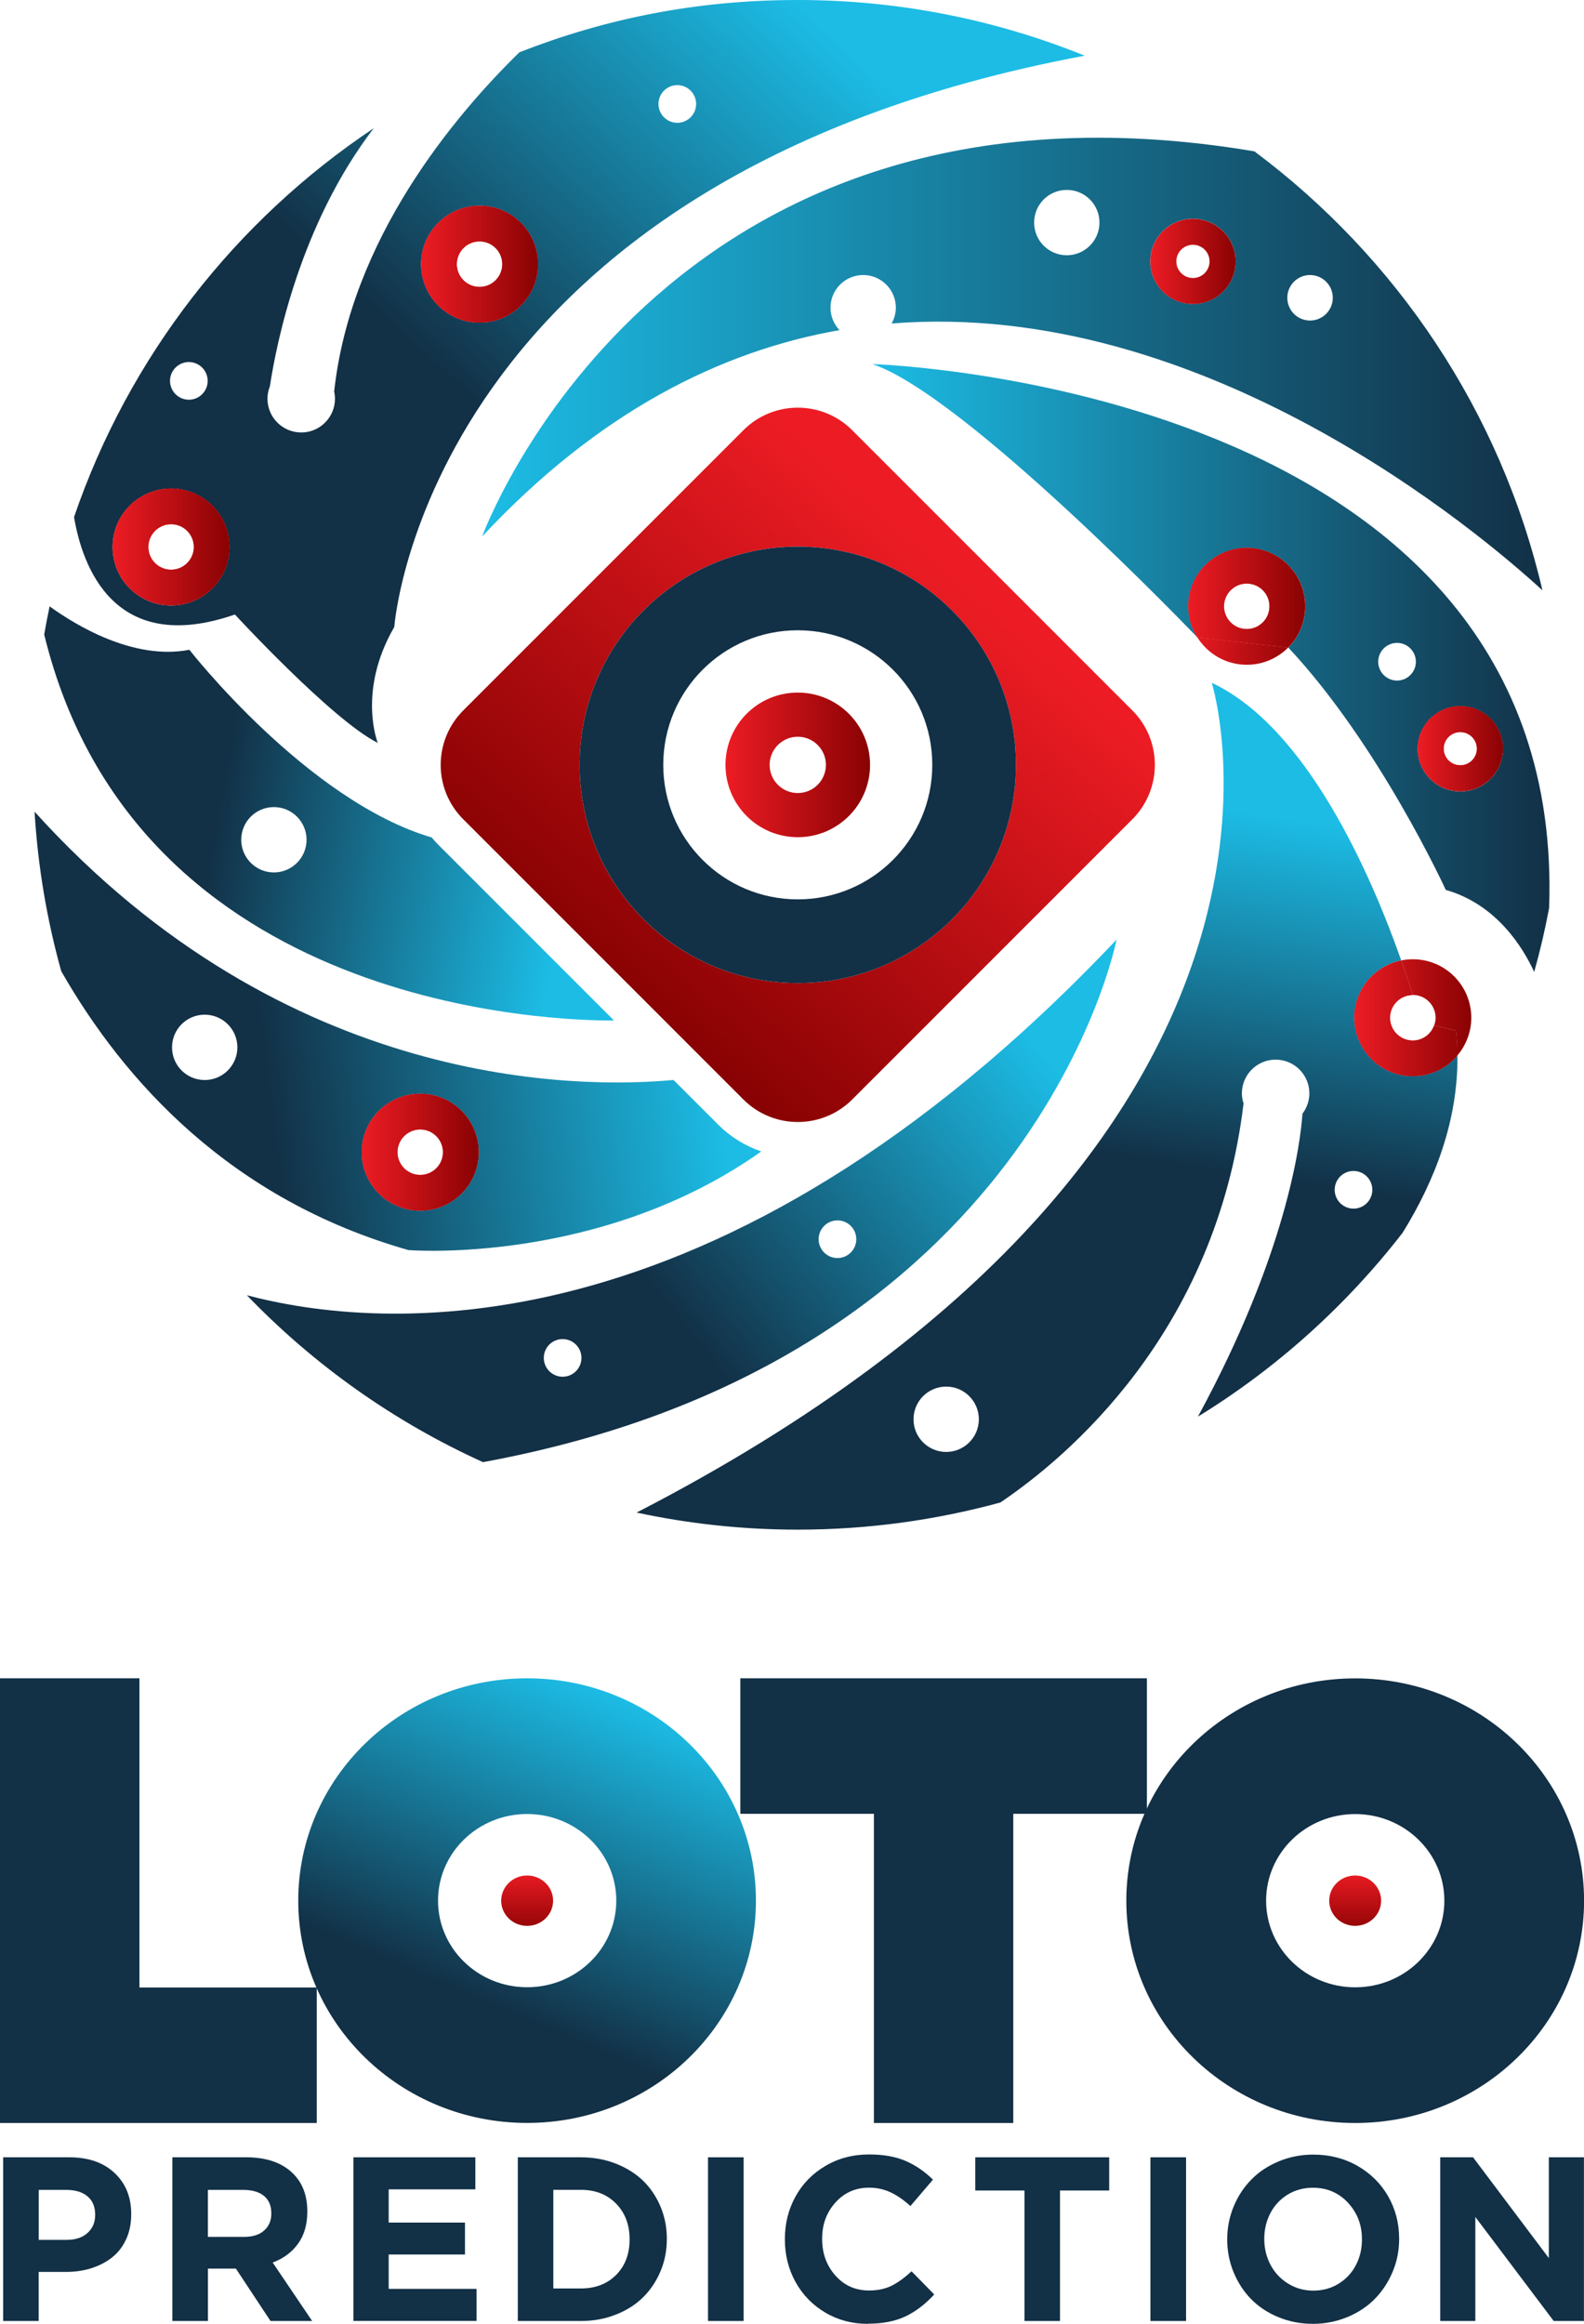
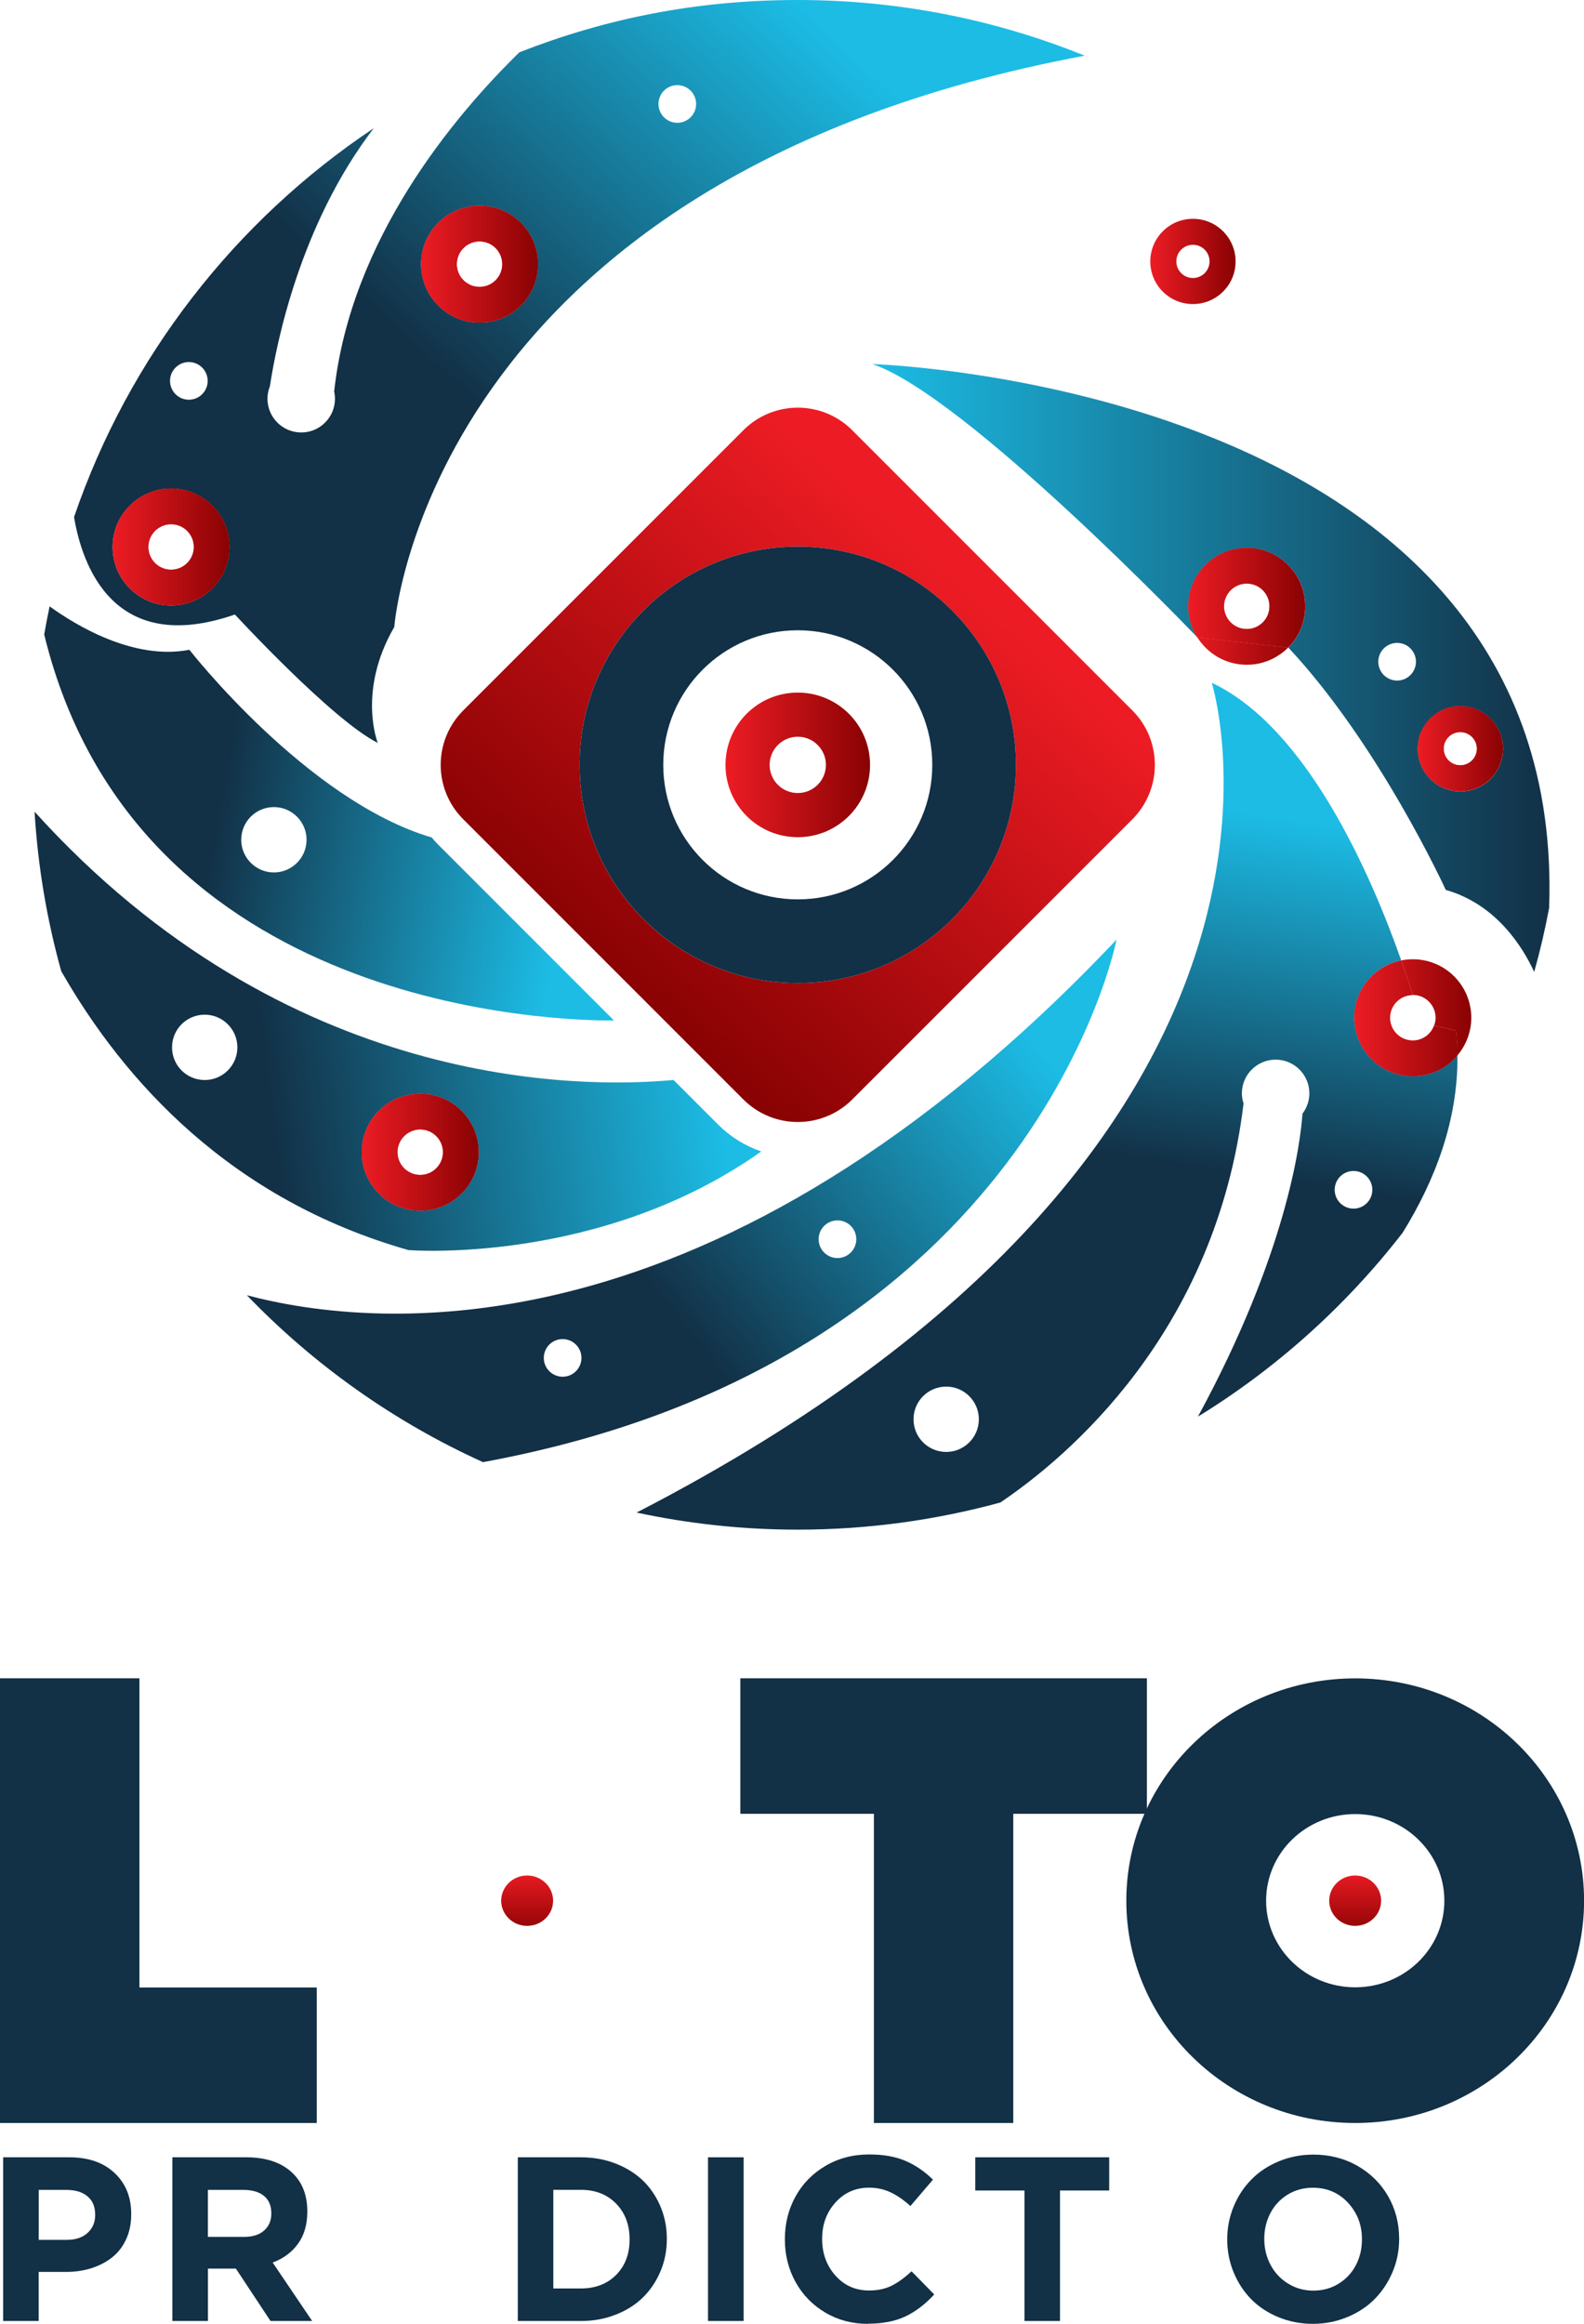
<svg xmlns="http://www.w3.org/2000/svg" xmlns:xlink="http://www.w3.org/1999/xlink" id="Layer_1" data-name="Layer 1" viewBox="0 0 234.69 344.22">
  <defs>
    <style>
      .cls-1 {
        fill: none;
      }

      .cls-2 {
        fill: url(#linear-gradient);
      }

      .cls-3 {
        fill: #ed1c24;
      }

      .cls-4 {
        fill: #123046;
      }

      .cls-5 {
        fill: url(#linear-gradient-8);
      }

      .cls-6 {
        fill: url(#linear-gradient-9);
      }

      .cls-7 {
        fill: url(#linear-gradient-3);
      }

      .cls-8 {
        fill: url(#linear-gradient-4);
      }

      .cls-9 {
        fill: url(#linear-gradient-2);
      }

      .cls-10 {
        fill: url(#linear-gradient-6);
      }

      .cls-11 {
        fill: url(#linear-gradient-7);
      }

      .cls-12 {
        fill: url(#linear-gradient-5);
      }

      .cls-13 {
        fill: url(#linear-gradient-14);
      }

      .cls-14 {
        fill: url(#linear-gradient-18);
      }

      .cls-15 {
        fill: url(#linear-gradient-20);
      }

      .cls-16 {
        fill: url(#linear-gradient-21);
      }

      .cls-17 {
        fill: url(#linear-gradient-15);
      }

      .cls-18 {
        fill: url(#linear-gradient-19);
      }

      .cls-19 {
        fill: url(#linear-gradient-16);
      }

      .cls-20 {
        fill: url(#linear-gradient-17);
      }

      .cls-21 {
        fill: url(#linear-gradient-13);
      }

      .cls-22 {
        fill: url(#linear-gradient-12);
      }

      .cls-23 {
        fill: url(#linear-gradient-10);
      }

      .cls-24 {
        fill: url(#linear-gradient-11);
      }
    </style>
    <linearGradient id="linear-gradient" x1="142.52" y1="85.59" x2="90.57" y2="144.79" gradientUnits="userSpaceOnUse">
      <stop offset="0" stop-color="#ed1c24" />
      <stop offset="1" stop-color="#890203" />
    </linearGradient>
    <linearGradient id="linear-gradient-2" x1="107.49" y1="113.3" x2="128.91" y2="113.3" xlink:href="#linear-gradient" />
    <linearGradient id="linear-gradient-3" x1="129.25" y1="98.95" x2="229.57" y2="98.95" gradientUnits="userSpaceOnUse">
      <stop offset="0" stop-color="#1cbce5" />
      <stop offset="1" stop-color="#123046" />
    </linearGradient>
    <linearGradient id="linear-gradient-4" x1="144.53" y1="143.46" x2="91.79" y2="185.06" xlink:href="#linear-gradient-3" />
    <linearGradient id="linear-gradient-5" x1="104.46" y1="144.43" x2="38.25" y2="152.63" xlink:href="#linear-gradient-3" />
    <linearGradient id="linear-gradient-6" x1="84.53" y1="127.68" x2="32.38" y2="118.31" xlink:href="#linear-gradient-3" />
    <linearGradient id="linear-gradient-7" x1="166.7" y1="117.57" x2="158.5" y2="170.3" xlink:href="#linear-gradient-3" />
    <linearGradient id="linear-gradient-8" x1="117.99" y1=".36" x2="66.42" y2="56.61" xlink:href="#linear-gradient-3" />
    <linearGradient id="linear-gradient-9" x1="200.67" y1="149.22" x2="217.99" y2="149.22" xlink:href="#linear-gradient" />
    <linearGradient id="linear-gradient-10" x1="200.67" y1="150.84" x2="217.99" y2="150.84" xlink:href="#linear-gradient" />
    <linearGradient id="linear-gradient-11" x1="53.6" y1="170.67" x2="70.92" y2="170.67" xlink:href="#linear-gradient" />
    <linearGradient id="linear-gradient-12" x1="16.69" y1="81.02" x2="34" y2="81.02" xlink:href="#linear-gradient" />
    <linearGradient id="linear-gradient-13" x1="62.39" y1="39.13" x2="79.71" y2="39.13" xlink:href="#linear-gradient" />
    <linearGradient id="linear-gradient-14" x1="176.07" y1="96.43" x2="193.38" y2="96.43" xlink:href="#linear-gradient" />
    <linearGradient id="linear-gradient-15" x1="176.06" y1="88.54" x2="193.38" y2="88.54" xlink:href="#linear-gradient" />
    <linearGradient id="linear-gradient-16" x1="210.05" y1="110.91" x2="222.68" y2="110.91" xlink:href="#linear-gradient" />
    <linearGradient id="linear-gradient-17" x1="71.44" y1="53.92" x2="228.53" y2="53.92" xlink:href="#linear-gradient-3" />
    <linearGradient id="linear-gradient-18" x1="170.44" y1="38.72" x2="183.07" y2="38.72" xlink:href="#linear-gradient" />
    <linearGradient id="linear-gradient-19" x1="78.1" y1="277.19" x2="78.1" y2="286.57" xlink:href="#linear-gradient" />
    <linearGradient id="linear-gradient-20" x1="200.79" y1="277.19" x2="200.79" y2="286.57" xlink:href="#linear-gradient" />
    <linearGradient id="linear-gradient-21" x1="91.1" y1="251.21" x2="71.6" y2="296.72" xlink:href="#linear-gradient-3" />
  </defs>
  <g>
    <path class="cls-4" d="m.47,343.8v-24.25h9.79c2.82,0,5.05.77,6.7,2.31,1.65,1.54,2.48,3.57,2.48,6.08v.07c0,1.36-.25,2.59-.75,3.68-.5,1.09-1.2,1.99-2.08,2.69-.89.7-1.91,1.23-3.08,1.6-1.17.37-2.43.55-3.79.55h-4.01v7.27H.47Zm5.27-12.02h4.18c1.29,0,2.31-.35,3.06-1.03.75-.69,1.12-1.57,1.12-2.64v-.07c0-1.17-.38-2.08-1.14-2.71-.76-.64-1.81-.95-3.14-.95h-4.08v7.41Z" />
    <path class="cls-4" d="m25.54,343.8v-24.25h10.95c3.03,0,5.36.82,6.99,2.47,1.37,1.39,2.05,3.23,2.05,5.53v.08c0,1.88-.46,3.46-1.37,4.72-.91,1.26-2.17,2.2-3.76,2.79l5.85,8.66h-6.17l-5.13-7.76h-4.14v7.76h-5.27Zm5.27-12.46h5.35c1.27,0,2.26-.31,2.97-.94.71-.63,1.07-1.46,1.07-2.49v-.07c0-1.13-.37-1.98-1.1-2.58-.73-.59-1.75-.88-3.05-.88h-5.25v6.97Z" />
-     <path class="cls-4" d="m52.36,343.8v-24.25h18.07v4.75h-12.84v4.92h11.3v4.73h-11.3v5.09h13.02v4.75h-18.25Z" />
    <path class="cls-4" d="m76.72,343.8v-24.25h9.34c1.85,0,3.57.31,5.16.93,1.59.62,2.94,1.47,4.05,2.53,1.1,1.07,1.96,2.35,2.59,3.83.62,1.48.94,3.07.94,4.76v.07c0,1.69-.31,3.28-.94,4.77-.63,1.49-1.49,2.77-2.59,3.86-1.1,1.08-2.45,1.94-4.05,2.56-1.59.63-3.31.94-5.16.94h-9.34Zm5.26-4.82h4.08c2.15,0,3.89-.67,5.22-2,1.33-1.34,2-3.08,2-5.23v-.07c0-2.15-.67-3.91-2-5.27-1.33-1.36-3.07-2.04-5.22-2.04h-4.08v14.61Z" />
    <path class="cls-4" d="m104.9,343.8v-24.25h5.28v24.25h-5.28Z" />
    <path class="cls-4" d="m128.57,344.22c-2.31,0-4.4-.55-6.28-1.66-1.88-1.11-3.35-2.61-4.41-4.52-1.06-1.91-1.59-4.01-1.59-6.31v-.07c0-2.29.52-4.39,1.57-6.29,1.05-1.91,2.53-3.42,4.45-4.55,1.92-1.13,4.07-1.69,6.47-1.69,2.12,0,3.92.32,5.4.96,1.48.64,2.83,1.57,4.05,2.77l-3.34,3.91c-.98-.89-1.96-1.57-2.94-2.03-.98-.46-2.04-.69-3.19-.69-2,0-3.65.73-4.97,2.19-1.32,1.46-1.98,3.24-1.98,5.35v.07c0,2.12.65,3.92,1.96,5.4,1.31,1.48,2.97,2.22,4.99,2.22,1.27,0,2.37-.23,3.31-.69.94-.46,1.93-1.18,2.99-2.15l3.36,3.43c-1.33,1.44-2.75,2.53-4.27,3.25-1.52.72-3.37,1.08-5.56,1.08Z" />
    <path class="cls-4" d="m151.79,343.8v-19.33h-7.29v-4.92h19.84v4.92h-7.29v19.33h-5.26Z" />
-     <path class="cls-4" d="m170.45,343.8v-24.25h5.28v24.25h-5.28Z" />
    <path class="cls-4" d="m199.62,343.22c-1.6.66-3.29,1-5.1,1s-3.5-.33-5.09-.98c-1.59-.65-2.93-1.54-4.04-2.66-1.1-1.12-1.97-2.45-2.61-3.98-.63-1.53-.95-3.15-.95-4.85v-.07c0-1.7.32-3.32.96-4.86.64-1.54,1.52-2.87,2.64-4,1.11-1.13,2.47-2.02,4.06-2.68,1.6-.66,3.29-.99,5.1-.99,2.41,0,4.59.56,6.54,1.67,1.95,1.12,3.47,2.63,4.55,4.52,1.08,1.9,1.62,3.99,1.62,6.26v.07c0,1.7-.32,3.32-.97,4.86-.65,1.54-1.53,2.87-2.64,4-1.11,1.13-2.47,2.03-4.06,2.69Zm-8.77-4.96c1.12.69,2.36,1.04,3.74,1.04s2.63-.34,3.73-1.02c1.11-.68,1.97-1.6,2.57-2.75.6-1.15.9-2.41.9-3.79v-.07c0-2.11-.69-3.9-2.07-5.39-1.37-1.48-3.11-2.22-5.2-2.22-1.38,0-2.62.34-3.73,1.01-1.1.68-1.96,1.59-2.56,2.74-.6,1.15-.91,2.42-.91,3.79v.07c0,1.37.31,2.64.92,3.8.61,1.16,1.48,2.09,2.59,2.78Z" />
-     <path class="cls-4" d="m213.39,343.8v-24.25h4.86l11.23,14.93v-14.93h5.2v24.25h-4.48l-11.61-15.41v15.41h-5.2Z" />
  </g>
  <g>
    <g>
      <path class="cls-2" d="m126.27,63.73c-4.46-4.46-11.68-4.46-16.13,0l-41.5,41.5c-4.46,4.46-4.46,11.68,0,16.13l41.5,41.5c4.45,4.45,11.68,4.45,16.13,0l41.5-41.5c4.45-4.46,4.45-11.68,0-16.13l-41.5-41.5Zm-8.07,81.89c-17.86,0-32.32-14.47-32.32-32.33s14.47-32.32,32.32-32.32,32.32,14.47,32.32,32.32-14.47,32.33-32.32,32.33Z" />
      <path class="cls-4" d="m118.2,80.97c-17.86,0-32.32,14.47-32.32,32.32s14.47,32.33,32.32,32.33,32.32-14.47,32.32-32.33-14.47-32.32-32.32-32.32Zm0,52.25c-11.01,0-19.93-8.92-19.93-19.93s8.92-19.93,19.93-19.93,19.93,8.92,19.93,19.93-8.92,19.93-19.93,19.93Z" />
      <path class="cls-9" d="m118.2,102.59c-5.92,0-10.71,4.79-10.71,10.71s4.79,10.71,10.71,10.71,10.71-4.8,10.71-10.71-4.79-10.71-10.71-10.71Zm0,14.88c-2.31,0-4.17-1.87-4.17-4.17s1.87-4.17,4.17-4.17,4.17,1.87,4.17,4.17-1.87,4.17-4.17,4.17Z" />
-       <path class="cls-7" d="m129.25,53.93c13.71,4.57,47.71,40.02,48.13,40.46-.83-1.33-1.31-2.89-1.31-4.57,0-4.78,3.87-8.66,8.66-8.66s8.66,3.88,8.66,8.66c0,2.39-.97,4.55-2.53,6.12h.04c13.49,14.42,23.31,35.88,23.31,35.88,7.54,2.15,11.44,8.54,13.1,12.15.87-3.1,1.61-6.26,2.21-9.46,2.78-77.51-100.26-80.58-100.26-80.58Zm77.74,46.88c-1.54,0-2.79-1.25-2.79-2.79s1.25-2.79,2.79-2.79,2.79,1.25,2.79,2.79-1.25,2.79-2.79,2.79Zm9.37,16.42c-3.49,0-6.31-2.83-6.31-6.31s2.83-6.31,6.31-6.31,6.32,2.83,6.32,6.31-2.83,6.31-6.32,6.31Z" />
+       <path class="cls-7" d="m129.25,53.93c13.71,4.57,47.71,40.02,48.13,40.46-.83-1.33-1.31-2.89-1.31-4.57,0-4.78,3.87-8.66,8.66-8.66s8.66,3.88,8.66,8.66c0,2.39-.97,4.55-2.53,6.12h.04c13.49,14.42,23.31,35.88,23.31,35.88,7.54,2.15,11.44,8.54,13.1,12.15.87-3.1,1.61-6.26,2.21-9.46,2.78-77.51-100.26-80.58-100.26-80.58m77.74,46.88c-1.54,0-2.79-1.25-2.79-2.79s1.25-2.79,2.79-2.79,2.79,1.25,2.79,2.79-1.25,2.79-2.79,2.79Zm9.37,16.42c-3.49,0-6.31-2.83-6.31-6.31s2.83-6.31,6.31-6.31,6.32,2.83,6.32,6.31-2.83,6.31-6.32,6.31Z" />
      <path class="cls-8" d="m165.44,139.17c-59.36,62.74-109.97,57.69-128.86,52.69,9.92,10.31,21.78,18.74,34.98,24.72,81.84-15.01,93.87-77.4,93.87-77.4Zm-82.08,64.76c-1.54,0-2.79-1.25-2.79-2.79s1.25-2.79,2.79-2.79,2.79,1.25,2.79,2.79-1.25,2.79-2.79,2.79Zm40.72-17.58c-1.54,0-2.79-1.25-2.79-2.79s1.25-2.79,2.79-2.79,2.79,1.25,2.79,2.79-1.25,2.79-2.79,2.79Z" />
      <path class="cls-12" d="m60.56,185.17s28.4,2.28,52.23-14.61c-2.37-.81-4.56-2.15-6.38-3.97l-6.62-6.62c-13.67,1.28-57.32,1.58-94.67-39.74.49,8.13,1.84,16.04,3.95,23.62,9.31,16.3,25.11,33.85,51.49,41.33Zm1.7-23.16c4.78,0,8.66,3.88,8.66,8.66s-3.88,8.66-8.66,8.66-8.66-3.88-8.66-8.66,3.88-8.66,8.66-8.66Zm-31.93-11.71c2.67,0,4.84,2.17,4.84,4.84s-2.17,4.84-4.84,4.84-4.84-2.16-4.84-4.84,2.16-4.84,4.84-4.84Z" />
      <path class="cls-10" d="m90.96,151.15l-26.05-26.05c-.34-.34-.65-.69-.95-1.05-18.46-5.43-35.9-27.8-35.9-27.8-8.29,1.61-16.92-3.69-20.71-6.43-.29,1.38-.56,2.77-.8,4.17,13.63,55.84,76.26,57.23,84.41,57.17Zm-50.38-31.6c2.67,0,4.84,2.17,4.84,4.84s-2.17,4.84-4.84,4.84-4.84-2.17-4.84-4.84,2.16-4.84,4.84-4.84Z" />
      <path class="cls-11" d="m215.93,156.35c-1.59,1.87-3.96,3.06-6.6,3.06-4.78,0-8.66-3.88-8.66-8.66,0-4.19,2.98-7.69,6.94-8.49-4.44-12.61-13.93-34.48-28.07-41.12,0,0,21.41,67.94-85.22,122.91,7.7,1.65,15.69,2.53,23.88,2.53,10.39,0,20.45-1.41,30.01-4.02,9.71-6.54,31.93-24.99,36.04-59.11-.15-.47-.25-.97-.25-1.49,0-2.76,2.24-5,5-5s5,2.24,5,5c0,1.13-.39,2.16-1.02,3-.32,4.49-2.37,20.74-15.49,44.88,11.68-7.18,21.95-16.43,30.32-27.23,4.86-7.84,8.23-16.74,8.13-26.28Zm-75.74,58.72c-2.67,0-4.84-2.16-4.84-4.84s2.17-4.84,4.84-4.84,4.84,2.17,4.84,4.84-2.17,4.84-4.84,4.84Zm60.35-36.04c-1.54,0-2.79-1.25-2.79-2.79s1.25-2.79,2.79-2.79,2.79,1.25,2.79,2.79-1.25,2.79-2.79,2.79Z" />
      <path class="cls-5" d="m34.81,91.03s14.41,15.64,21.16,19.01c0,0-3.07-7.67,2.45-17.17,0,0,4.7-66.37,102.29-84.62C147.58,2.93,133.23,0,118.2,0s-28.46,2.75-41.24,7.74c-9.71,9.49-24.96,27.67-27.44,50.17h-.03c.09.37.14.75.14,1.15,0,2.76-2.24,5-5,5s-5-2.24-5-5c0-.65.13-1.27.36-1.85.93-6.16,4.43-23.94,15.39-38.22-20.5,13.68-36.29,33.86-44.41,57.6,1.19,7.09,5.81,20.67,23.82,14.44ZM100.35,12.61c1.54,0,2.79,1.25,2.79,2.79s-1.25,2.79-2.79,2.79-2.79-1.25-2.79-2.79,1.25-2.79,2.79-2.79Zm-29.3,17.86c4.78,0,8.66,3.88,8.66,8.66s-3.88,8.66-8.66,8.66-8.66-3.88-8.66-8.66,3.88-8.66,8.66-8.66Zm-43.07,23.16c1.54,0,2.79,1.25,2.79,2.79s-1.25,2.79-2.79,2.79-2.79-1.25-2.79-2.79,1.25-2.79,2.79-2.79Zm-2.64,18.74c4.78,0,8.66,3.88,8.66,8.66s-3.88,8.66-8.66,8.66-8.66-3.88-8.66-8.66,3.88-8.66,8.66-8.66Z" />
      <path class="cls-6" d="m209.33,147.38c1.86,0,3.37,1.51,3.37,3.37,0,.41-.08.79-.22,1.15l3.24.76c.13,1.24.19,2.46.21,3.68,1.28-1.51,2.06-3.46,2.06-5.59,0-4.78-3.87-8.66-8.66-8.66-.59,0-1.17.06-1.72.17.69,1.96,1.26,3.7,1.71,5.11,0,0,0,0,.02,0Z" />
      <path class="cls-3" d="m200.67,150.75c0,4.78,3.88,8.66,8.66,8.66,2.65,0,5.01-1.19,6.6-3.06-.01-1.22-.07-2.44-.21-3.68l-3.24-.76c-.47,1.29-1.7,2.22-3.16,2.22-1.86,0-3.37-1.51-3.37-3.37s1.5-3.36,3.36-3.37c-.44-1.42-1.02-3.16-1.71-5.11-3.96.8-6.94,4.29-6.94,8.49Z" />
      <path class="cls-23" d="m200.67,150.75c0,4.78,3.88,8.66,8.66,8.66,2.65,0,5.01-1.19,6.6-3.06-.01-1.22-.07-2.44-.21-3.68l-3.24-.76c-.47,1.29-1.7,2.22-3.16,2.22-1.86,0-3.37-1.51-3.37-3.37s1.5-3.36,3.36-3.37c-.44-1.42-1.02-3.16-1.71-5.11-3.96.8-6.94,4.29-6.94,8.49Z" />
      <path class="cls-3" d="m62.26,179.33c4.78,0,8.66-3.88,8.66-8.66s-3.88-8.66-8.66-8.66-8.66,3.88-8.66,8.66,3.88,8.66,8.66,8.66Zm0-12.03c1.86,0,3.37,1.51,3.37,3.37s-1.51,3.37-3.37,3.37-3.37-1.51-3.37-3.37,1.51-3.37,3.37-3.37Z" />
      <path class="cls-24" d="m62.26,179.33c4.78,0,8.66-3.88,8.66-8.66s-3.88-8.66-8.66-8.66-8.66,3.88-8.66,8.66,3.88,8.66,8.66,8.66Zm0-12.03c1.86,0,3.37,1.51,3.37,3.37s-1.51,3.37-3.37,3.37-3.37-1.51-3.37-3.37,1.51-3.37,3.37-3.37Z" />
      <path class="cls-3" d="m25.35,89.68c4.78,0,8.66-3.88,8.66-8.66s-3.88-8.66-8.66-8.66-8.66,3.88-8.66,8.66,3.88,8.66,8.66,8.66Zm0-12.03c1.86,0,3.37,1.51,3.37,3.37s-1.51,3.37-3.37,3.37-3.37-1.51-3.37-3.37,1.51-3.37,3.37-3.37Z" />
      <path class="cls-22" d="m25.35,89.68c4.78,0,8.66-3.88,8.66-8.66s-3.88-8.66-8.66-8.66-8.66,3.88-8.66,8.66,3.88,8.66,8.66,8.66Zm0-12.03c1.86,0,3.37,1.51,3.37,3.37s-1.51,3.37-3.37,3.37-3.37-1.51-3.37-3.37,1.51-3.37,3.37-3.37Z" />
      <path class="cls-3" d="m71.05,47.79c4.78,0,8.66-3.88,8.66-8.66s-3.88-8.66-8.66-8.66-8.66,3.88-8.66,8.66,3.88,8.66,8.66,8.66Zm0-12.03c1.86,0,3.37,1.51,3.37,3.37s-1.51,3.37-3.37,3.37-3.37-1.51-3.37-3.37,1.51-3.37,3.37-3.37Z" />
      <path class="cls-21" d="m71.05,47.79c4.78,0,8.66-3.88,8.66-8.66s-3.88-8.66-8.66-8.66-8.66,3.88-8.66,8.66,3.88,8.66,8.66,8.66Zm0-12.03c1.86,0,3.37,1.51,3.37,3.37s-1.51,3.37-3.37,3.37-3.37-1.51-3.37-3.37,1.51-3.37,3.37-3.37Z" />
      <path class="cls-13" d="m177.38,94.38c1.53,2.45,4.24,4.09,7.34,4.09,2.39,0,4.56-.97,6.13-2.54l-13.45-1.53s-.02-.02-.02-.02Z" />
      <path class="cls-3" d="m184.72,81.15c-4.78,0-8.66,3.88-8.66,8.66,0,1.68.48,3.24,1.31,4.57,0,0,.02.02.02.02l13.45,1.53c1.57-1.57,2.53-3.73,2.53-6.12,0-4.78-3.88-8.66-8.66-8.66Zm0,12.03c-1.86,0-3.37-1.51-3.37-3.37s1.51-3.37,3.37-3.37,3.37,1.51,3.37,3.37-1.51,3.37-3.37,3.37Z" />
      <path class="cls-17" d="m184.72,81.15c-4.78,0-8.66,3.88-8.66,8.66,0,1.68.48,3.24,1.31,4.57,0,0,.02.02.02.02l13.45,1.53c1.57-1.57,2.53-3.73,2.53-6.12,0-4.78-3.88-8.66-8.66-8.66Zm0,12.03c-1.86,0-3.37-1.51-3.37-3.37s1.51-3.37,3.37-3.37,3.37,1.51,3.37,3.37-1.51,3.37-3.37,3.37Z" />
      <path class="cls-3" d="m216.36,104.59c-3.49,0-6.31,2.83-6.31,6.31s2.83,6.31,6.31,6.31,6.32-2.83,6.32-6.31-2.83-6.31-6.32-6.31Zm0,8.77c-1.36,0-2.46-1.1-2.46-2.46s1.1-2.46,2.46-2.46,2.46,1.1,2.46,2.46-1.1,2.46-2.46,2.46Z" />
      <path class="cls-19" d="m216.36,104.59c-3.49,0-6.31,2.83-6.31,6.31s2.83,6.31,6.31,6.31,6.32-2.83,6.32-6.31-2.83-6.31-6.32-6.31Zm0,8.77c-1.36,0-2.46-1.1-2.46-2.46s1.1-2.46,2.46-2.46,2.46,1.1,2.46,2.46-1.1,2.46-2.46,2.46Z" />
    </g>
    <g>
      <path class="cls-1" d="m194.1,40.74c-1.86,0-3.37,1.51-3.37,3.37s1.51,3.37,3.37,3.37,3.37-1.51,3.37-3.37-1.51-3.37-3.37-3.37Z" />
      <path class="cls-1" d="m158.06,28.14c-2.67,0-4.84,2.17-4.84,4.84s2.16,4.84,4.84,4.84,4.84-2.16,4.84-4.84-2.17-4.84-4.84-4.84Z" />
-       <path class="cls-20" d="m185.87,22.42c-88.32-14.85-114.43,57.04-114.43,57.04,17.24-18.46,35.36-27.48,52.94-30.56-.82-.87-1.33-2.03-1.33-3.32,0-2.67,2.17-4.84,4.84-4.84s4.84,2.16,4.84,4.84c0,.85-.24,1.64-.63,2.34,46.28-3.73,87.29,31.13,96.43,39.52-6.17-26.43-21.59-49.29-42.66-65.01Zm-27.81,15.39c-2.67,0-4.84-2.16-4.84-4.84s2.16-4.84,4.84-4.84,4.84,2.17,4.84,4.84-2.17,4.84-4.84,4.84Zm18.69,7.22c-3.49,0-6.32-2.83-6.32-6.31s2.83-6.32,6.32-6.32,6.32,2.83,6.32,6.32-2.83,6.31-6.32,6.31Zm17.35,2.45c-1.86,0-3.37-1.51-3.37-3.37s1.51-3.37,3.37-3.37,3.37,1.51,3.37,3.37-1.51,3.37-3.37,3.37Z" />
    </g>
    <path class="cls-14" d="m176.75,32.41c-3.49,0-6.32,2.83-6.32,6.32s2.83,6.31,6.32,6.31,6.32-2.83,6.32-6.31-2.83-6.32-6.32-6.32Zm0,8.77c-1.36,0-2.46-1.1-2.46-2.46s1.1-2.46,2.46-2.46,2.46,1.1,2.46,2.46-1.1,2.46-2.46,2.46Z" />
  </g>
  <g>
    <polygon class="cls-4" points="46.93 294.4 20.66 294.4 20.66 248.6 0 248.6 0 314.47 0 314.47 46.93 314.47 46.93 294.4" />
    <path class="cls-4" d="m200.79,248.61c-18.73,0-33.91,14.74-33.91,32.93s15.18,32.93,33.91,32.93,33.91-14.74,33.91-32.93-15.18-32.93-33.91-32.93Zm0,45.76c-7.29,0-13.2-5.74-13.2-12.83s5.91-12.83,13.2-12.83,13.21,5.74,13.21,12.83-5.91,12.83-13.21,12.83Z" />
    <path class="cls-18" d="m81.95,281.54c0,2.06-1.72,3.73-3.85,3.73s-3.84-1.67-3.84-3.73,1.72-3.73,3.84-3.73,3.85,1.67,3.85,3.73Z" />
    <path class="cls-15" d="m204.63,281.54c0,2.06-1.72,3.73-3.85,3.73s-3.84-1.67-3.84-3.73,1.72-3.73,3.84-3.73,3.85,1.67,3.85,3.73Z" />
    <polygon class="cls-4" points="169.93 248.6 109.69 248.6 109.69 268.67 129.48 268.67 129.48 314.47 150.13 314.47 150.13 268.67 169.93 268.67 169.93 248.6" />
-     <path class="cls-16" d="m78.1,248.6c-18.73,0-33.91,14.74-33.91,32.93s15.18,32.93,33.91,32.93,33.9-14.74,33.9-32.93-15.18-32.93-33.9-32.93Zm0,45.76c-7.29,0-13.2-5.74-13.2-12.83s5.91-12.83,13.2-12.83,13.21,5.74,13.21,12.83-5.91,12.83-13.21,12.83Z" />
  </g>
</svg>